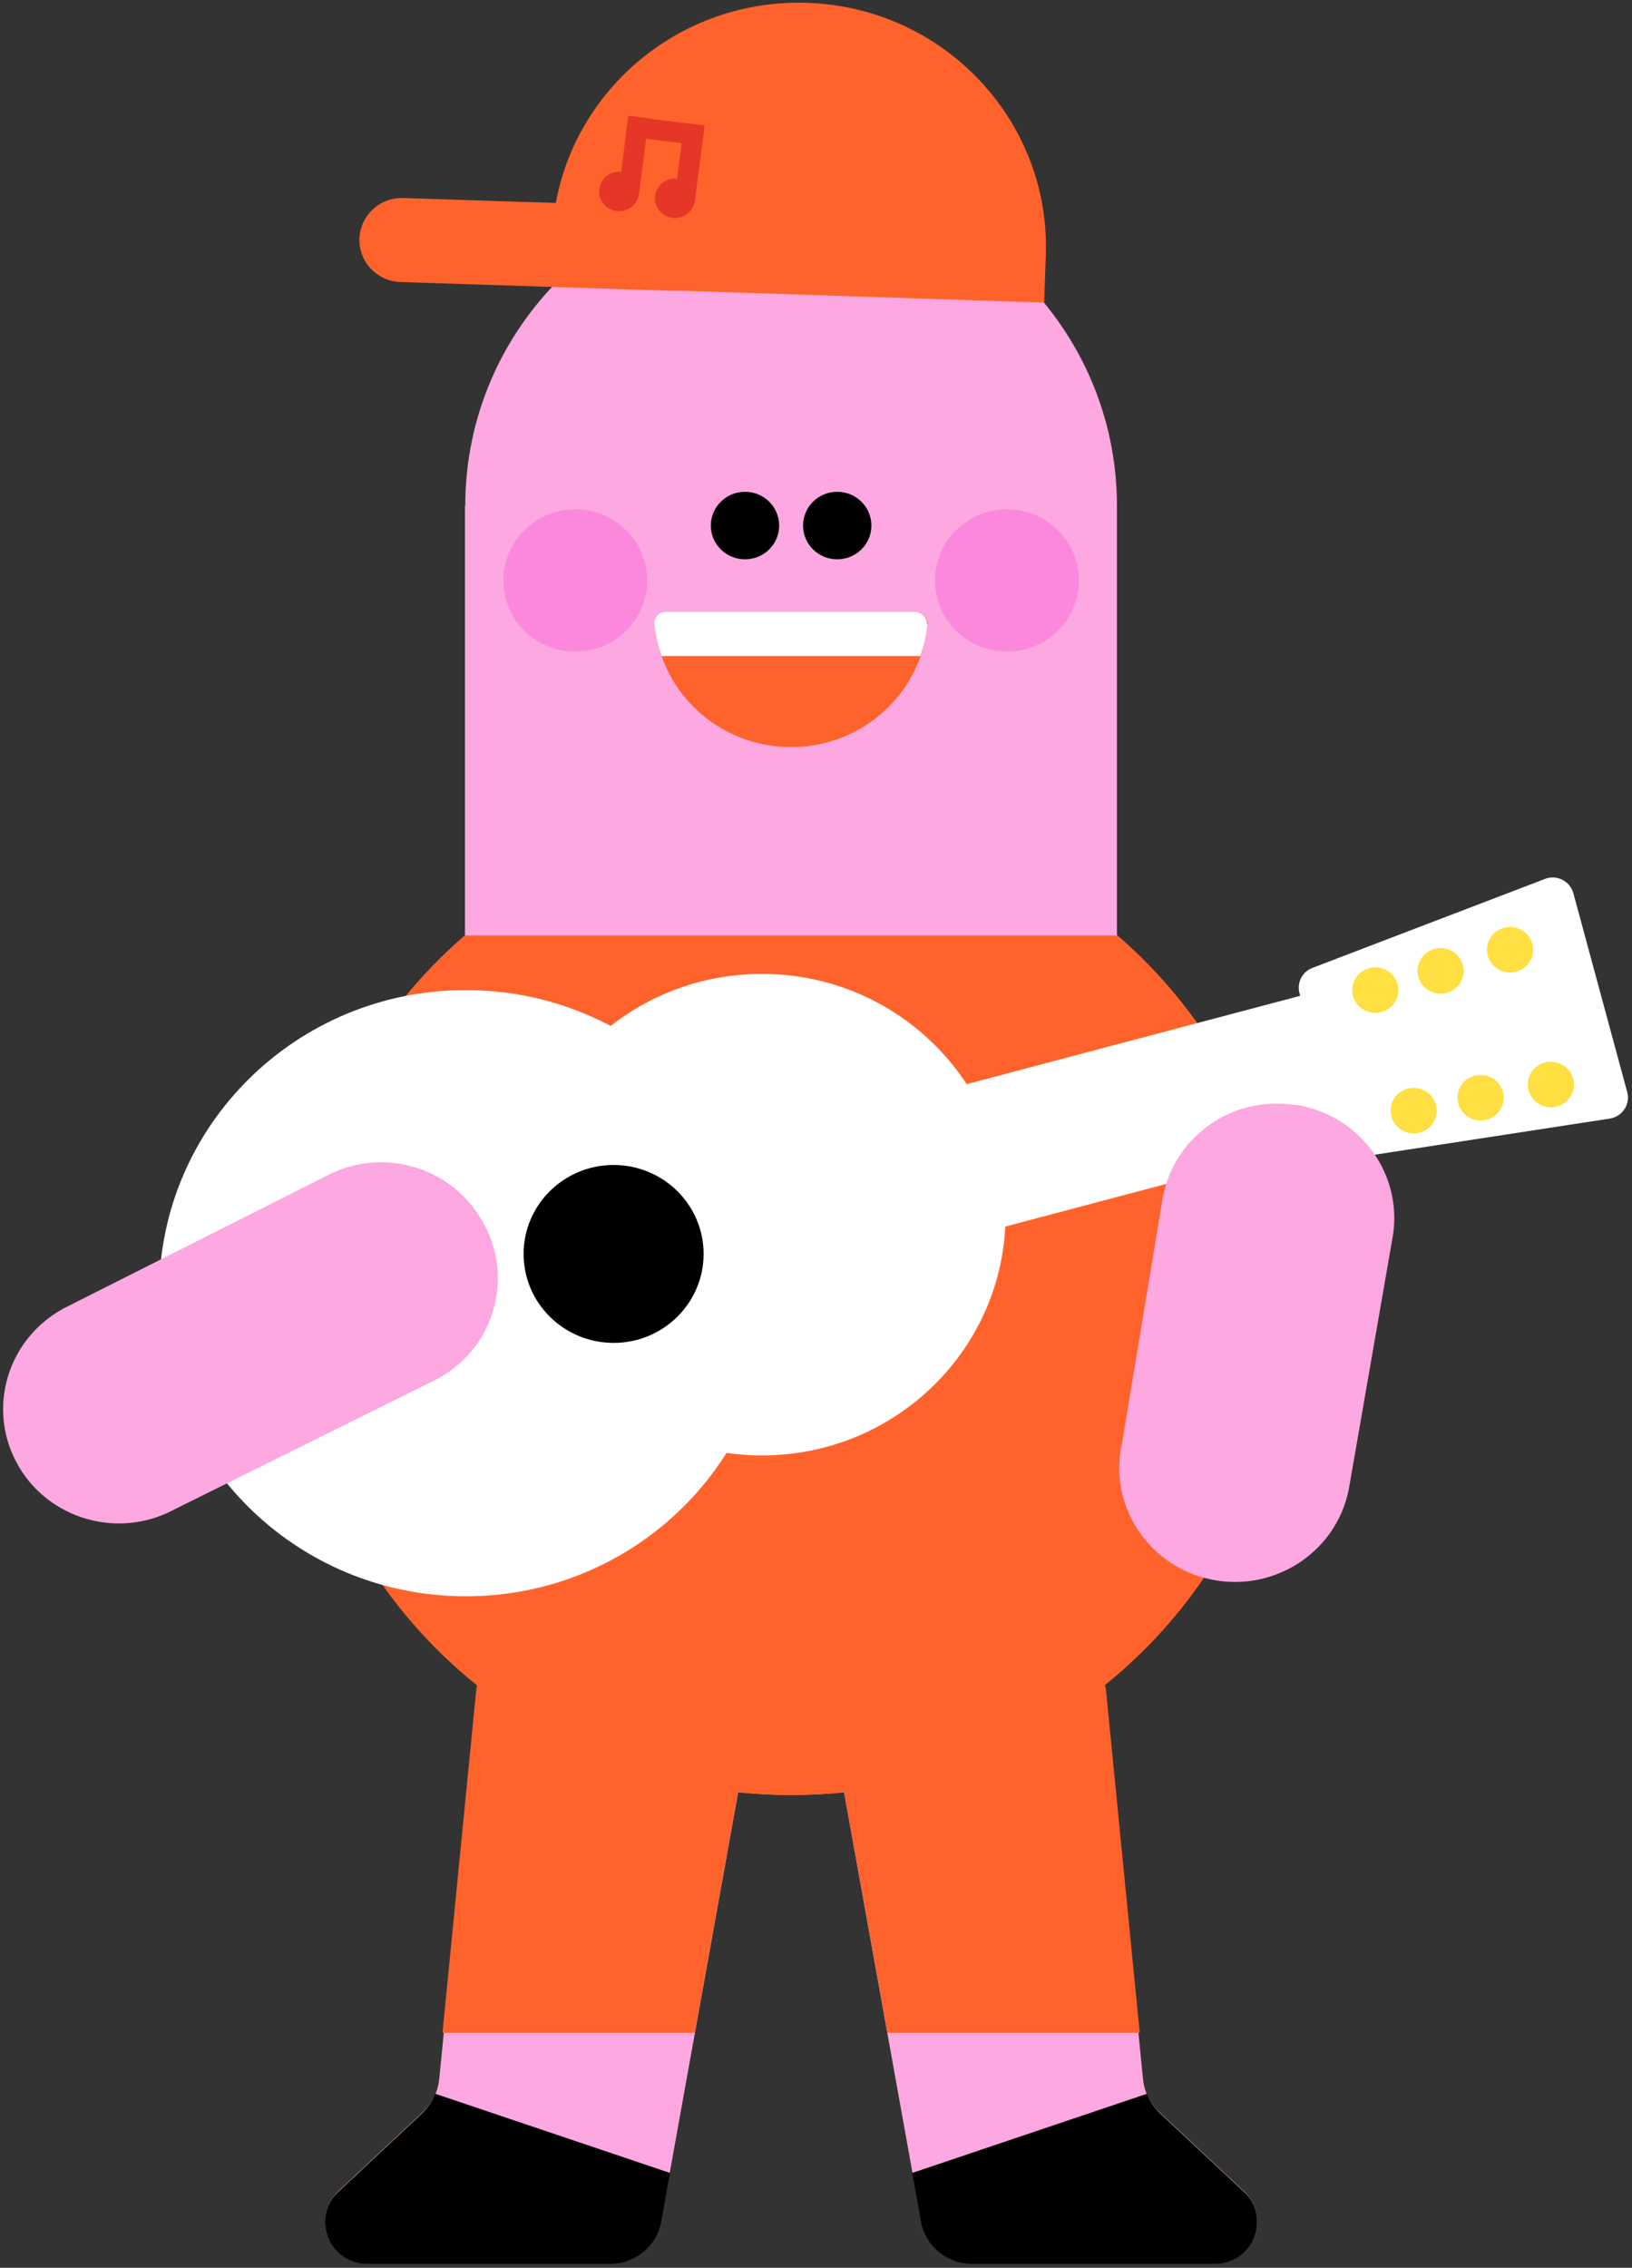
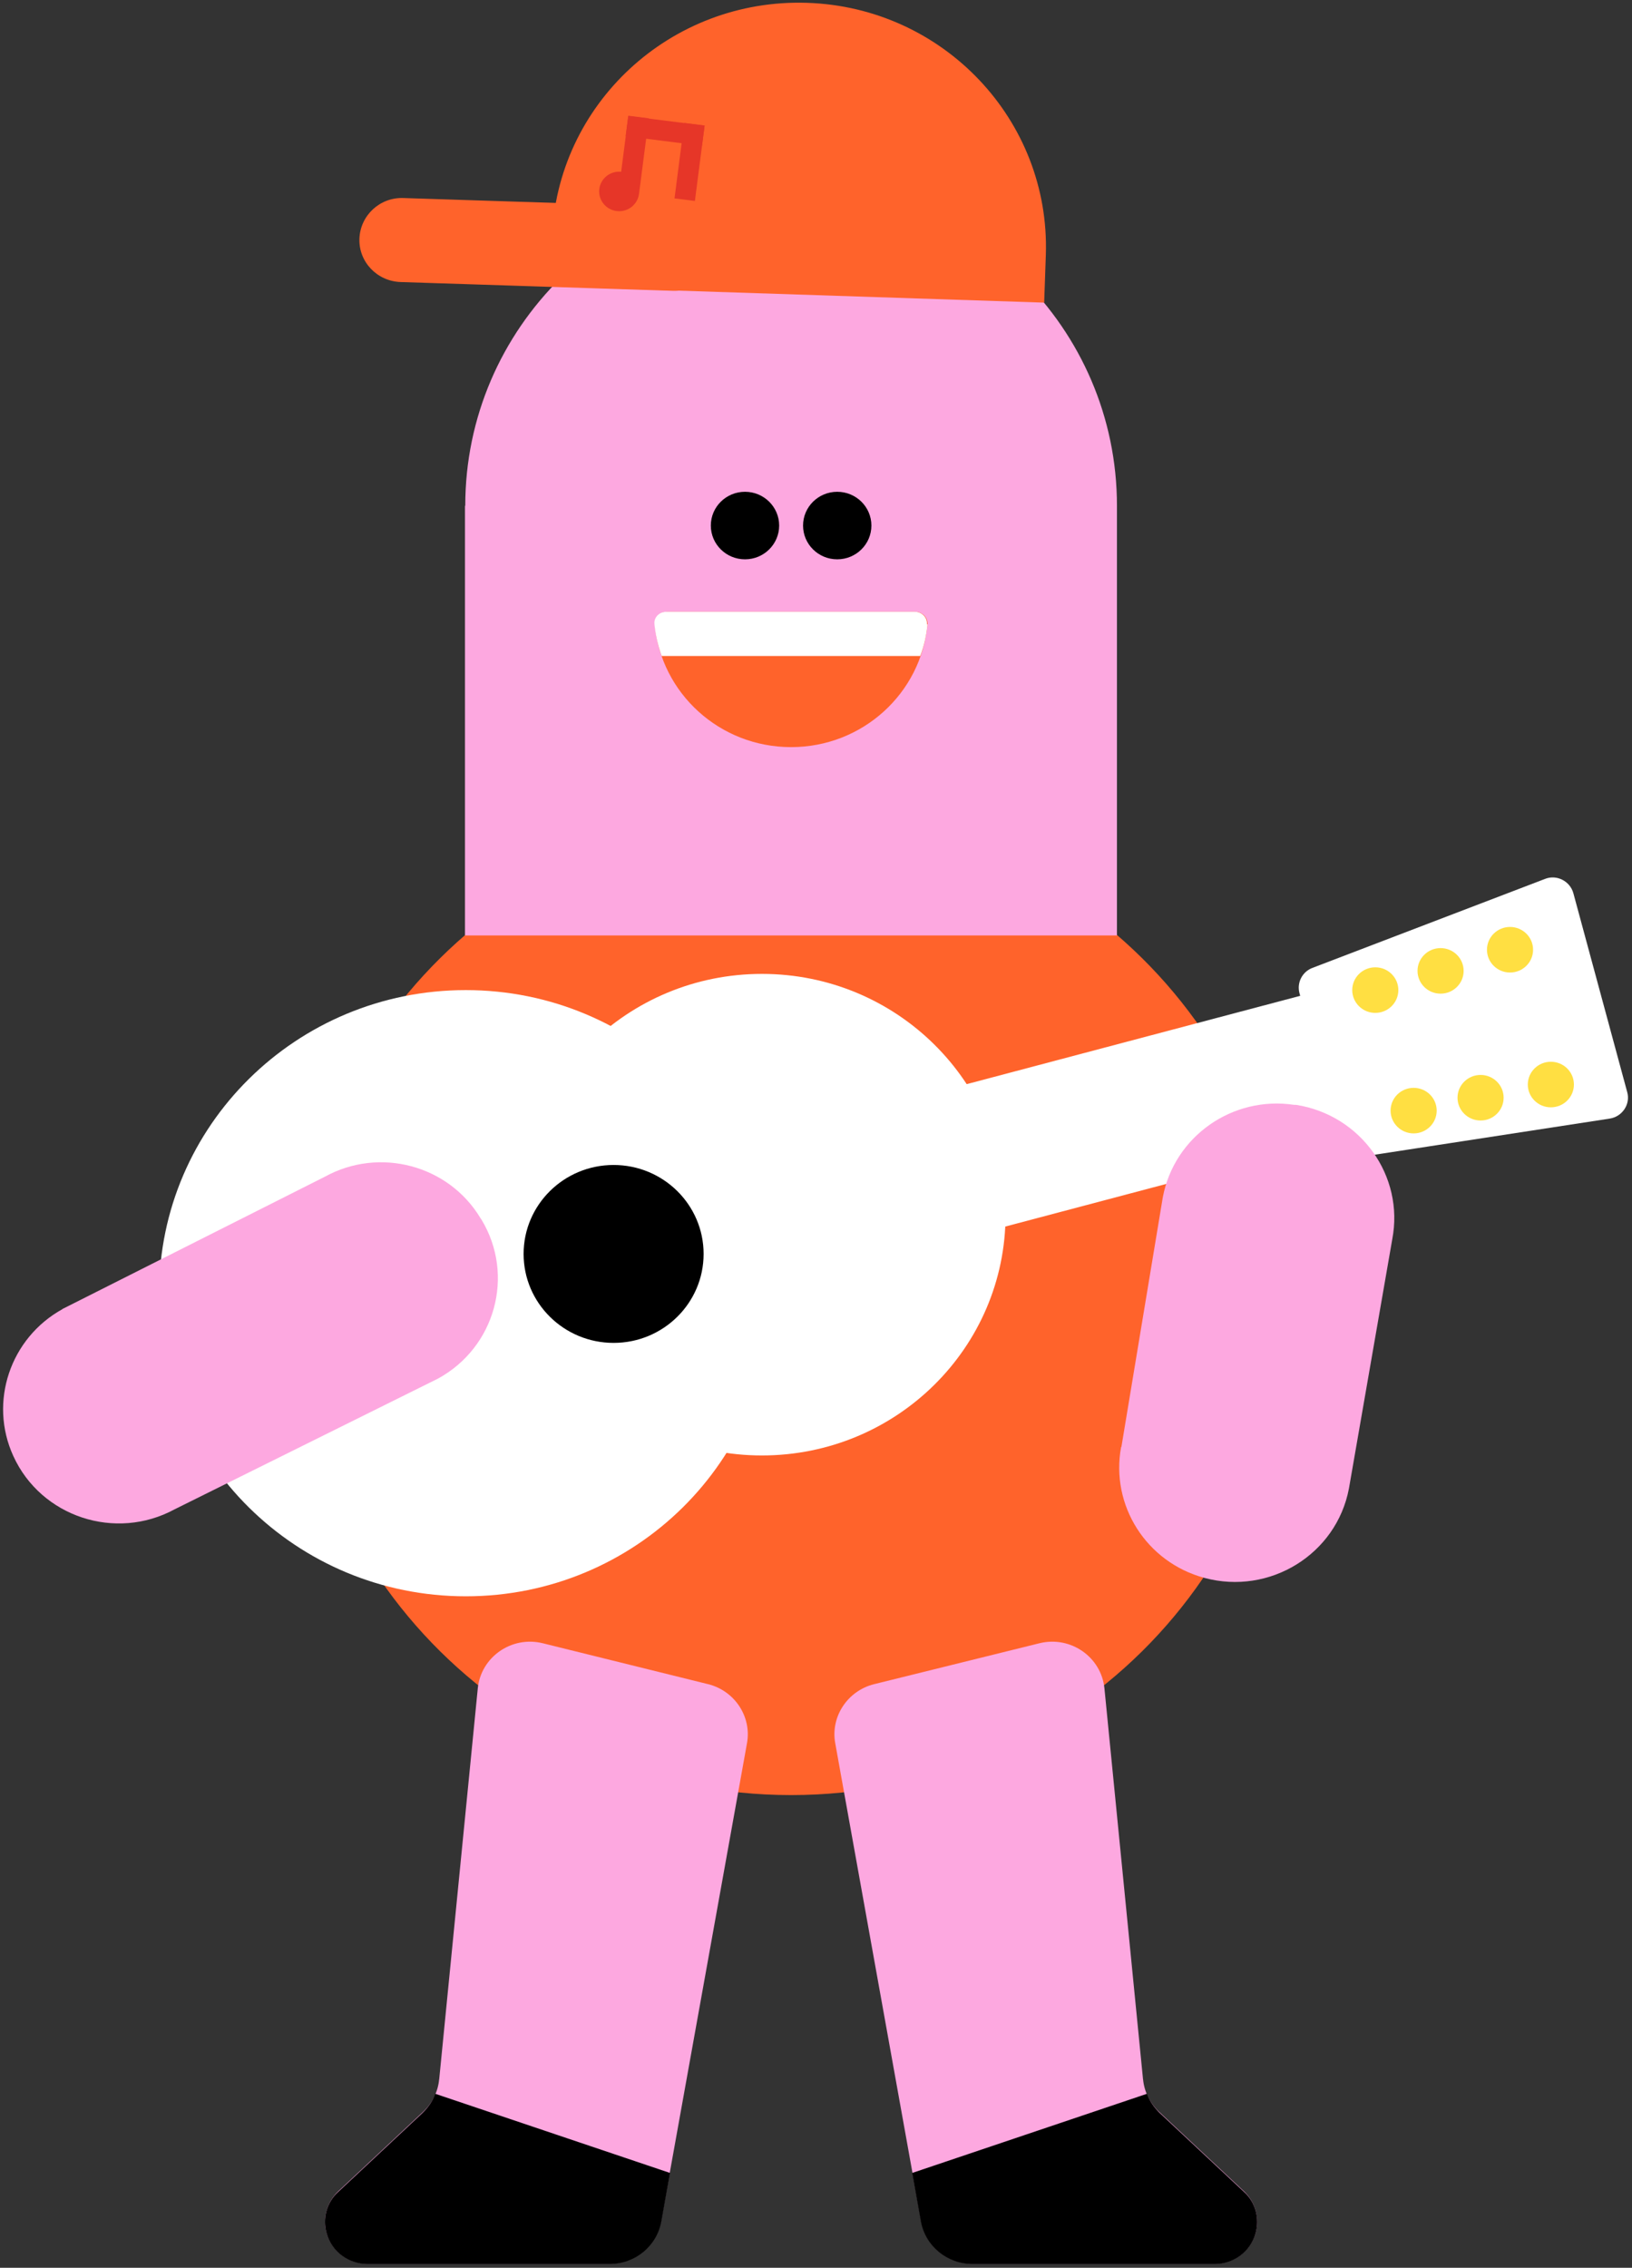
<svg xmlns="http://www.w3.org/2000/svg" width="329" height="457" viewBox="0 0 329 457" fill="none">
  <rect x="0" y="0" width="329" height="457" fill="#333333" stroke="none" />
  <path d="M159.482 361.744C214.72 361.744 259.498 317.503 259.498 262.93C259.498 208.356 214.72 164.115 159.482 164.115C104.245 164.115 59.466 208.356 59.466 262.93C59.466 317.503 104.245 361.744 159.482 361.744Z" fill="#FF632B" />
  <path d="M93.794 101.927C93.794 66.075 123.194 37.028 159.482 37.028C195.77 37.028 225.17 66.075 225.17 101.927V188.514H93.738V101.927H93.794Z" fill="#FDA8E0" />
  <path d="M88.531 419.118L96.314 340.277C96.93 333.914 103.147 329.599 109.419 331.148L142.739 339.391C148.115 340.719 151.587 345.975 150.579 351.342L133.275 447.556C132.379 452.535 127.955 456.187 122.859 456.187H74.083C70.219 456.187 66.859 453.642 65.85 449.99C65.01 447.003 65.906 443.738 68.203 441.581L85.283 425.591C87.131 423.876 88.307 421.497 88.531 419.007V419.118Z" fill="#FDA8E0" />
  <path d="M230.434 419.118L222.651 340.277C222.035 333.914 215.819 329.599 209.546 331.148L176.226 339.391C170.85 340.719 167.378 345.975 168.386 351.342L185.69 447.556C186.586 452.535 190.954 456.187 196.106 456.187H244.882C248.746 456.187 252.106 453.642 253.114 449.99C253.954 447.003 253.059 443.738 250.763 441.581L233.682 425.591C231.834 423.876 230.658 421.497 230.434 419.007V419.118Z" fill="#FDA8E0" />
  <path d="M111.266 48.15C112.162 20.984 135.178 -0.317 162.674 0.568C190.17 1.454 211.73 24.193 210.834 51.359L210.498 60.986L110.93 57.721L111.266 48.094V48.15Z" fill="#FF632B" />
  <path d="M81.305 39.906L136.241 41.676C140.945 41.842 144.697 45.715 144.529 50.418C144.361 55.065 140.441 58.772 135.681 58.606L80.745 56.836C76.041 56.67 72.289 52.797 72.457 48.094C72.625 43.446 76.545 39.739 81.305 39.906Z" fill="#FF632B" />
-   <path d="M222.761 339.613C222.761 339.613 222.873 340.056 222.929 340.277L229.761 409.657H178.913L170.177 361.19C166.649 361.578 163.121 361.744 159.481 361.744C155.841 361.744 152.313 361.522 148.785 361.19L140.049 409.657H89.201L96.033 340.277C96.033 340.277 96.145 339.779 96.145 339.613C82.481 328.658 71.785 314.162 65.513 297.564H253.337C247.065 314.162 236.313 328.658 222.705 339.613H222.761Z" fill="#FF632B" />
  <path d="M93.906 321.686C128.05 321.686 155.73 294.339 155.73 260.605C155.73 226.871 128.05 199.524 93.906 199.524C59.761 199.524 32.082 226.871 32.082 260.605C32.082 294.339 59.761 321.686 93.906 321.686Z" fill="white" />
  <path d="M153.603 293.304C180.726 293.304 202.715 271.58 202.715 244.782C202.715 217.984 180.726 196.26 153.603 196.26C126.479 196.26 104.491 217.984 104.491 244.782C104.491 271.58 126.479 293.304 153.603 293.304Z" fill="white" />
  <path d="M123.698 270.619C133.719 270.619 141.842 262.594 141.842 252.693C141.842 242.793 133.719 234.767 123.698 234.767C113.678 234.767 105.554 242.793 105.554 252.693C105.554 262.594 113.678 270.619 123.698 270.619Z" fill="black" />
  <path d="M269.865 198.626L171.093 224.774L178.876 253.472L277.648 227.324L269.865 198.626Z" fill="white" />
  <path d="M261.962 200.133L270.026 229.954C270.586 232.057 272.658 233.385 274.842 233.053L324.514 225.418C327.034 225.03 328.714 222.541 328.042 220.106L317.178 179.994C316.506 177.56 313.818 176.176 311.466 177.117L264.594 195.043C262.522 195.818 261.402 198.031 261.962 200.133Z" fill="white" />
  <path d="M277.249 204.117C279.816 204.117 281.897 202.061 281.897 199.524C281.897 196.988 279.816 194.932 277.249 194.932C274.682 194.932 272.601 196.988 272.601 199.524C272.601 202.061 274.682 204.117 277.249 204.117Z" fill="#FFDF42" />
  <path d="M290.41 200.244C292.977 200.244 295.058 198.188 295.058 195.652C295.058 193.116 292.977 191.06 290.41 191.06C287.843 191.06 285.762 193.116 285.762 195.652C285.762 198.188 287.843 200.244 290.41 200.244Z" fill="#FFDF42" />
  <path d="M304.41 195.984C306.977 195.984 309.058 193.928 309.058 191.391C309.058 188.855 306.977 186.799 304.41 186.799C301.843 186.799 299.762 188.855 299.762 191.391C299.762 193.928 301.843 195.984 304.41 195.984Z" fill="#FFDF42" />
  <path d="M284.978 228.405C287.545 228.405 289.626 226.349 289.626 223.813C289.626 221.277 287.545 219.221 284.978 219.221C282.411 219.221 280.33 221.277 280.33 223.813C280.33 226.349 282.411 228.405 284.978 228.405Z" fill="#FFDF42" />
  <path d="M298.474 225.805C301.041 225.805 303.122 223.749 303.122 221.213C303.122 218.677 301.041 216.621 298.474 216.621C295.907 216.621 293.826 218.677 293.826 221.213C293.826 223.749 295.907 225.805 298.474 225.805Z" fill="#FFDF42" />
  <path d="M312.642 223.149C315.209 223.149 317.29 221.093 317.29 218.557C317.29 216.021 315.209 213.965 312.642 213.965C310.075 213.965 307.994 216.021 307.994 218.557C307.994 221.093 310.075 223.149 312.642 223.149Z" fill="#FFDF42" />
  <path d="M12.538 263.814L65.458 237.147C76.49 231.061 90.434 234.768 96.874 245.501L97.098 245.833C103.818 257.009 99.842 271.505 88.306 277.812L35.218 304.148C23.29 310.621 8.282 305.697 2.682 293.414C-2.302 282.515 2.066 269.624 12.594 263.814H12.538Z" fill="#FDA8E0" />
  <path d="M226.066 291.588L234.41 241.296C236.706 229.014 248.466 220.77 260.898 222.651H261.29C274.338 224.698 283.13 236.981 280.666 249.761L271.93 299.998C269.41 313.221 255.97 321.52 242.81 317.98C231.106 314.826 223.826 303.373 226.01 291.588H226.066Z" fill="#FDA8E0" />
  <path d="M135.066 437.874L133.33 447.611C132.434 452.646 128.01 456.242 122.914 456.242H74.082C70.274 456.242 66.858 453.753 65.85 450.046C65.01 447.058 65.85 443.794 68.202 441.691L85.226 425.757C86.346 424.65 87.242 423.378 87.746 421.939L135.01 437.874H135.066Z" fill="black" />
  <path d="M183.898 437.874L185.634 447.611C186.53 452.646 190.954 456.242 196.05 456.242H244.882C248.69 456.242 252.106 453.753 253.114 450.046C253.954 447.058 253.114 443.794 250.762 441.691L233.738 425.757C232.618 424.65 231.722 423.378 231.218 421.939L183.954 437.874H183.898Z" fill="black" />
-   <path d="M115.97 131.306C123.981 131.306 130.474 124.891 130.474 116.977C130.474 109.063 123.981 102.647 115.97 102.647C107.96 102.647 101.466 109.063 101.466 116.977C101.466 124.891 107.96 131.306 115.97 131.306Z" fill="#FC88DE" />
-   <path d="M202.995 131.306C211.005 131.306 217.499 124.891 217.499 116.977C217.499 109.063 211.005 102.647 202.995 102.647C194.984 102.647 188.491 109.063 188.491 116.977C188.491 124.891 194.984 131.306 202.995 131.306Z" fill="#FC88DE" />
  <path d="M150.186 112.716C153.99 112.716 157.074 109.67 157.074 105.911C157.074 102.153 153.99 99.106 150.186 99.106C146.382 99.106 143.298 102.153 143.298 105.911C143.298 109.67 146.382 112.716 150.186 112.716Z" fill="black" />
  <path d="M168.779 112.716C172.583 112.716 175.667 109.67 175.667 105.911C175.667 102.153 172.583 99.106 168.779 99.106C164.974 99.106 161.891 102.153 161.891 105.911C161.891 109.67 164.974 112.716 168.779 112.716Z" fill="black" />
  <path d="M184.513 123.284C185.913 123.284 187.089 124.446 186.977 125.829C185.689 139.716 173.873 150.56 159.481 150.56C145.089 150.56 133.273 139.716 131.985 125.829C131.873 124.446 133.049 123.284 134.449 123.284H184.569H184.513Z" fill="#FF632B" />
  <path d="M186.978 125.829C186.754 128.042 186.306 130.144 185.522 132.192H133.386C132.658 130.144 132.154 127.987 131.93 125.829C131.762 124.39 132.938 123.284 134.338 123.284H184.402C185.858 123.284 186.978 124.446 186.866 125.829H186.978Z" fill="white" />
  <path d="M130.791 23.844L126.68 23.325L124.714 38.527L128.825 39.046L130.791 23.844Z" fill="#E63628" />
  <path d="M124.817 42.562C127.044 42.562 128.849 40.778 128.849 38.578C128.849 36.378 127.044 34.594 124.817 34.594C122.59 34.594 120.785 36.378 120.785 38.578C120.785 40.778 122.59 42.562 124.817 42.562Z" fill="#E63628" />
  <path d="M142.051 25.296L137.94 24.777L135.975 39.979L140.085 40.498L142.051 25.296Z" fill="#E63628" />
-   <path d="M136.074 43.945C138.301 43.945 140.106 42.161 140.106 39.961C140.106 37.761 138.301 35.978 136.074 35.978C133.847 35.978 132.042 37.761 132.042 39.961C132.042 42.161 133.847 43.945 136.074 43.945Z" fill="#E63628" />
  <path d="M126.647 23.375L126.122 27.437L141.509 29.379L142.034 25.317L126.647 23.375Z" fill="#E63628" />
</svg>